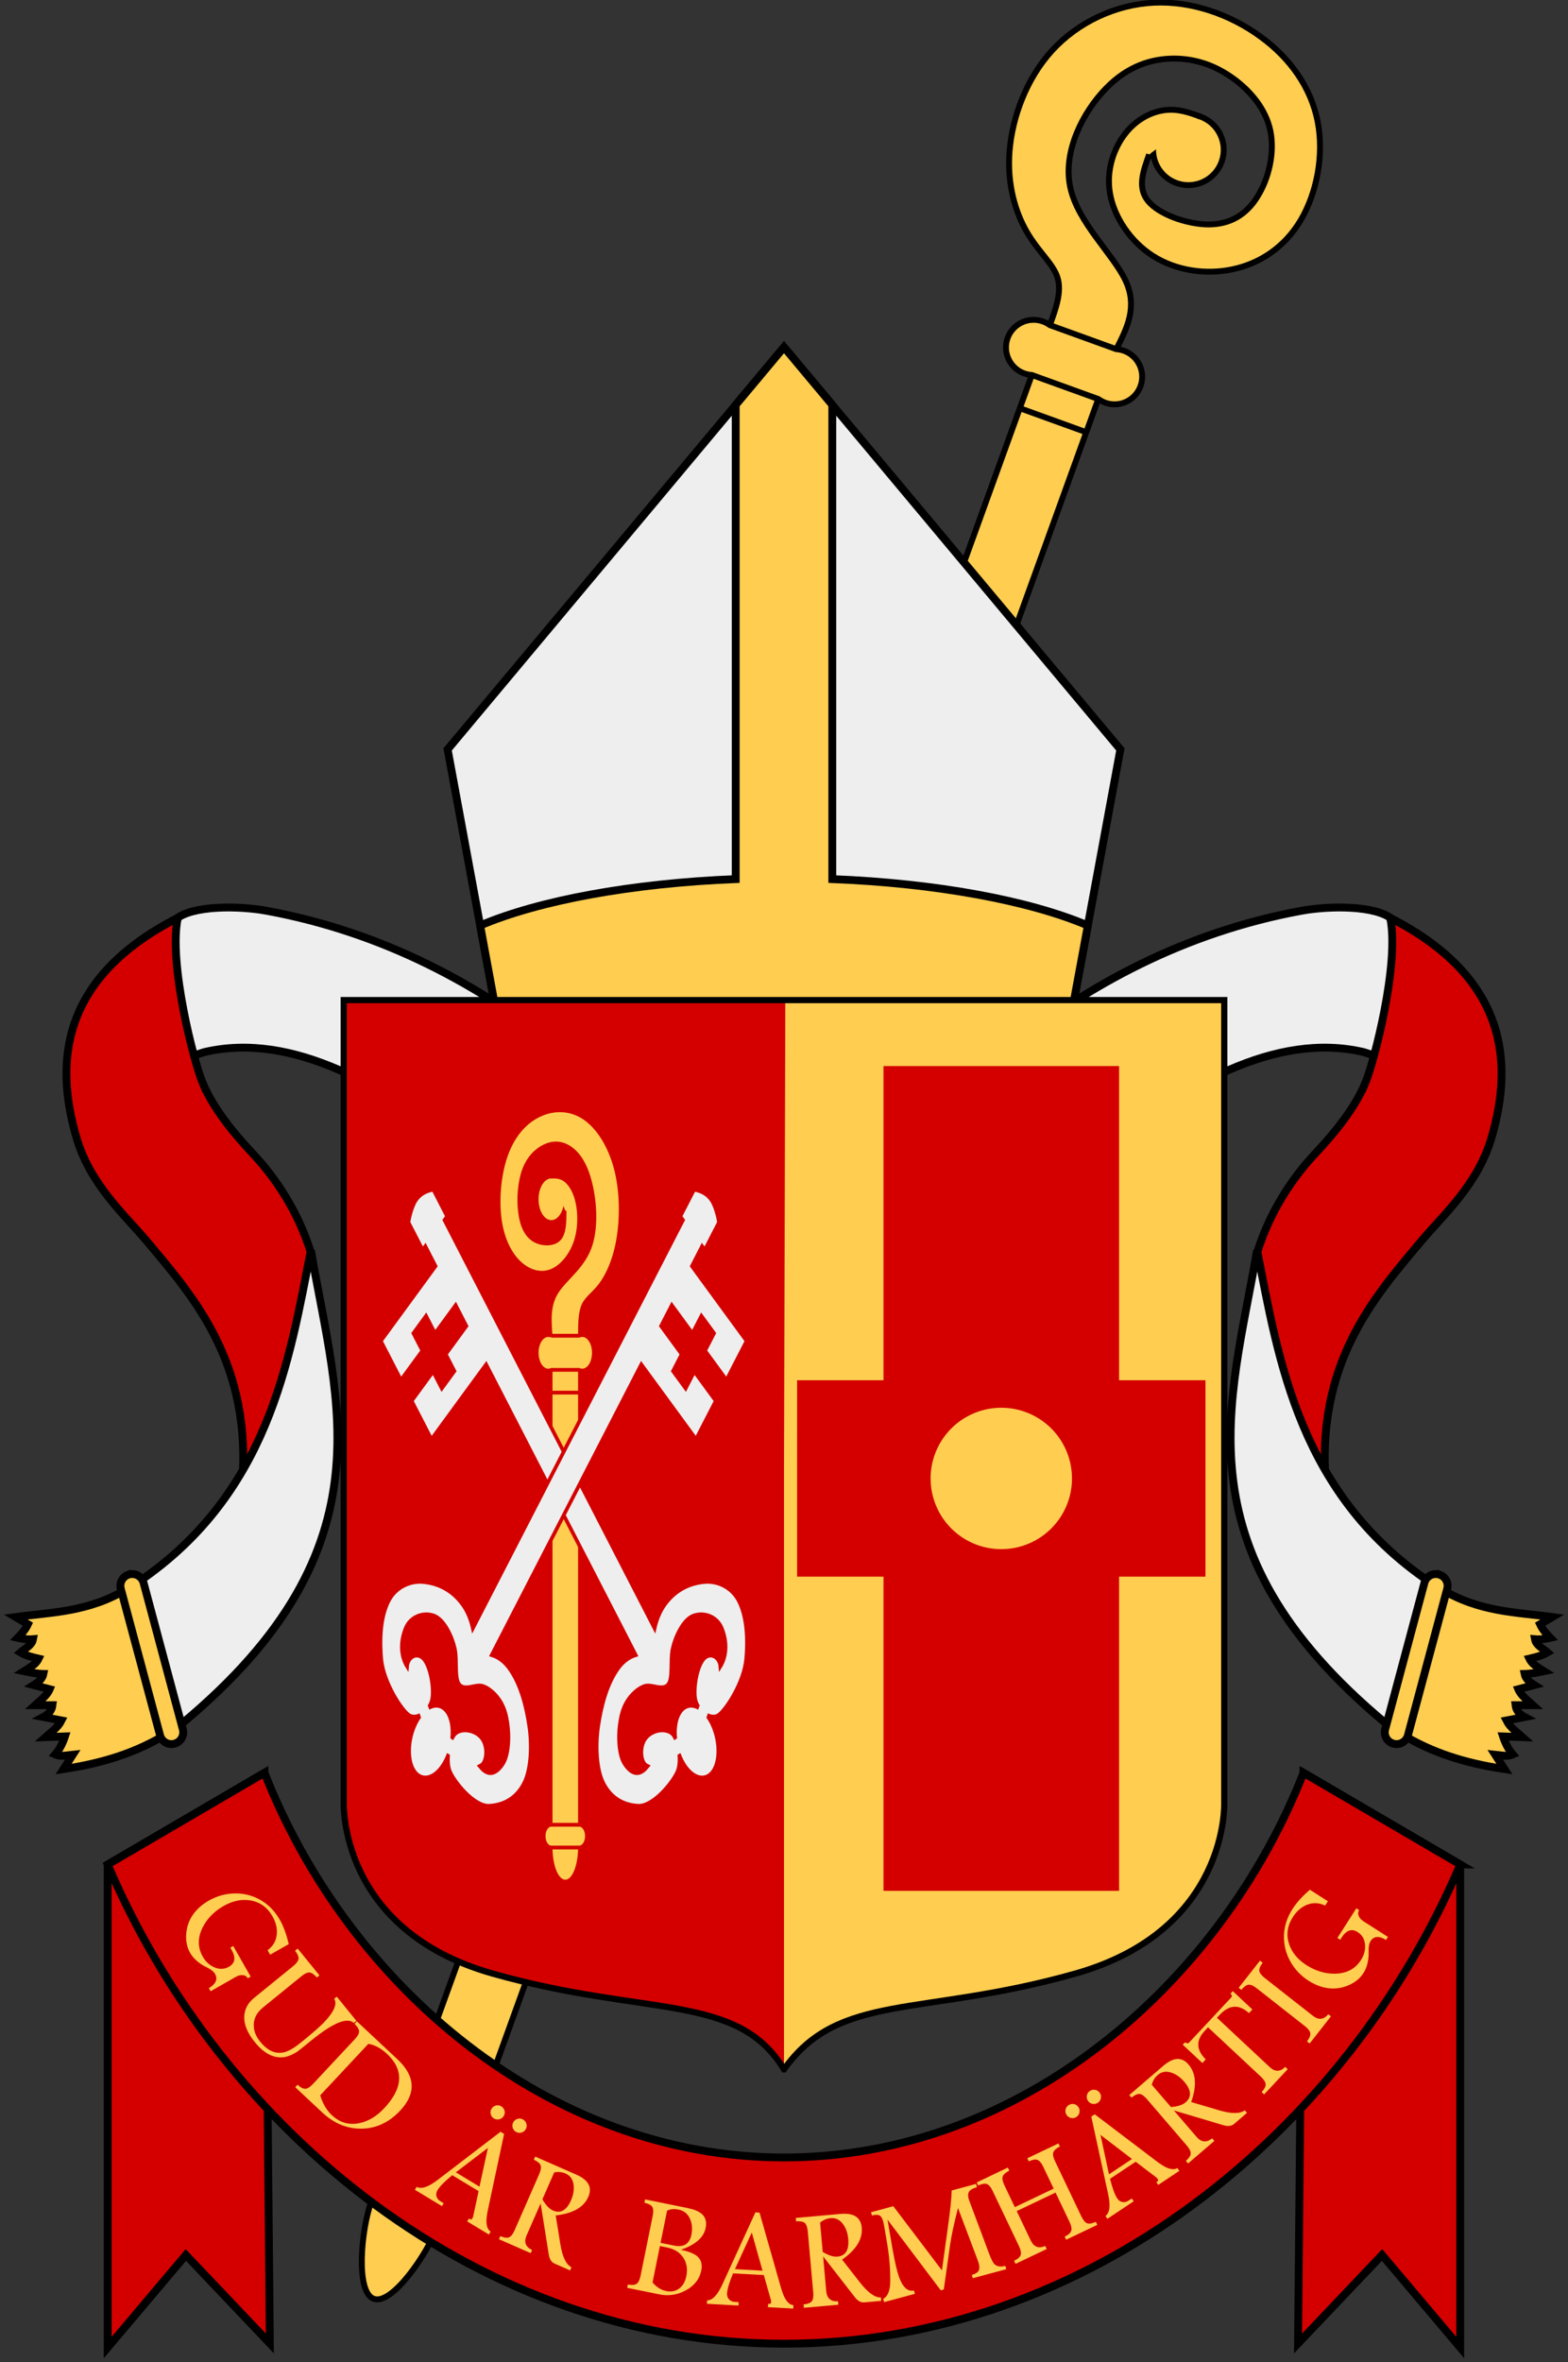
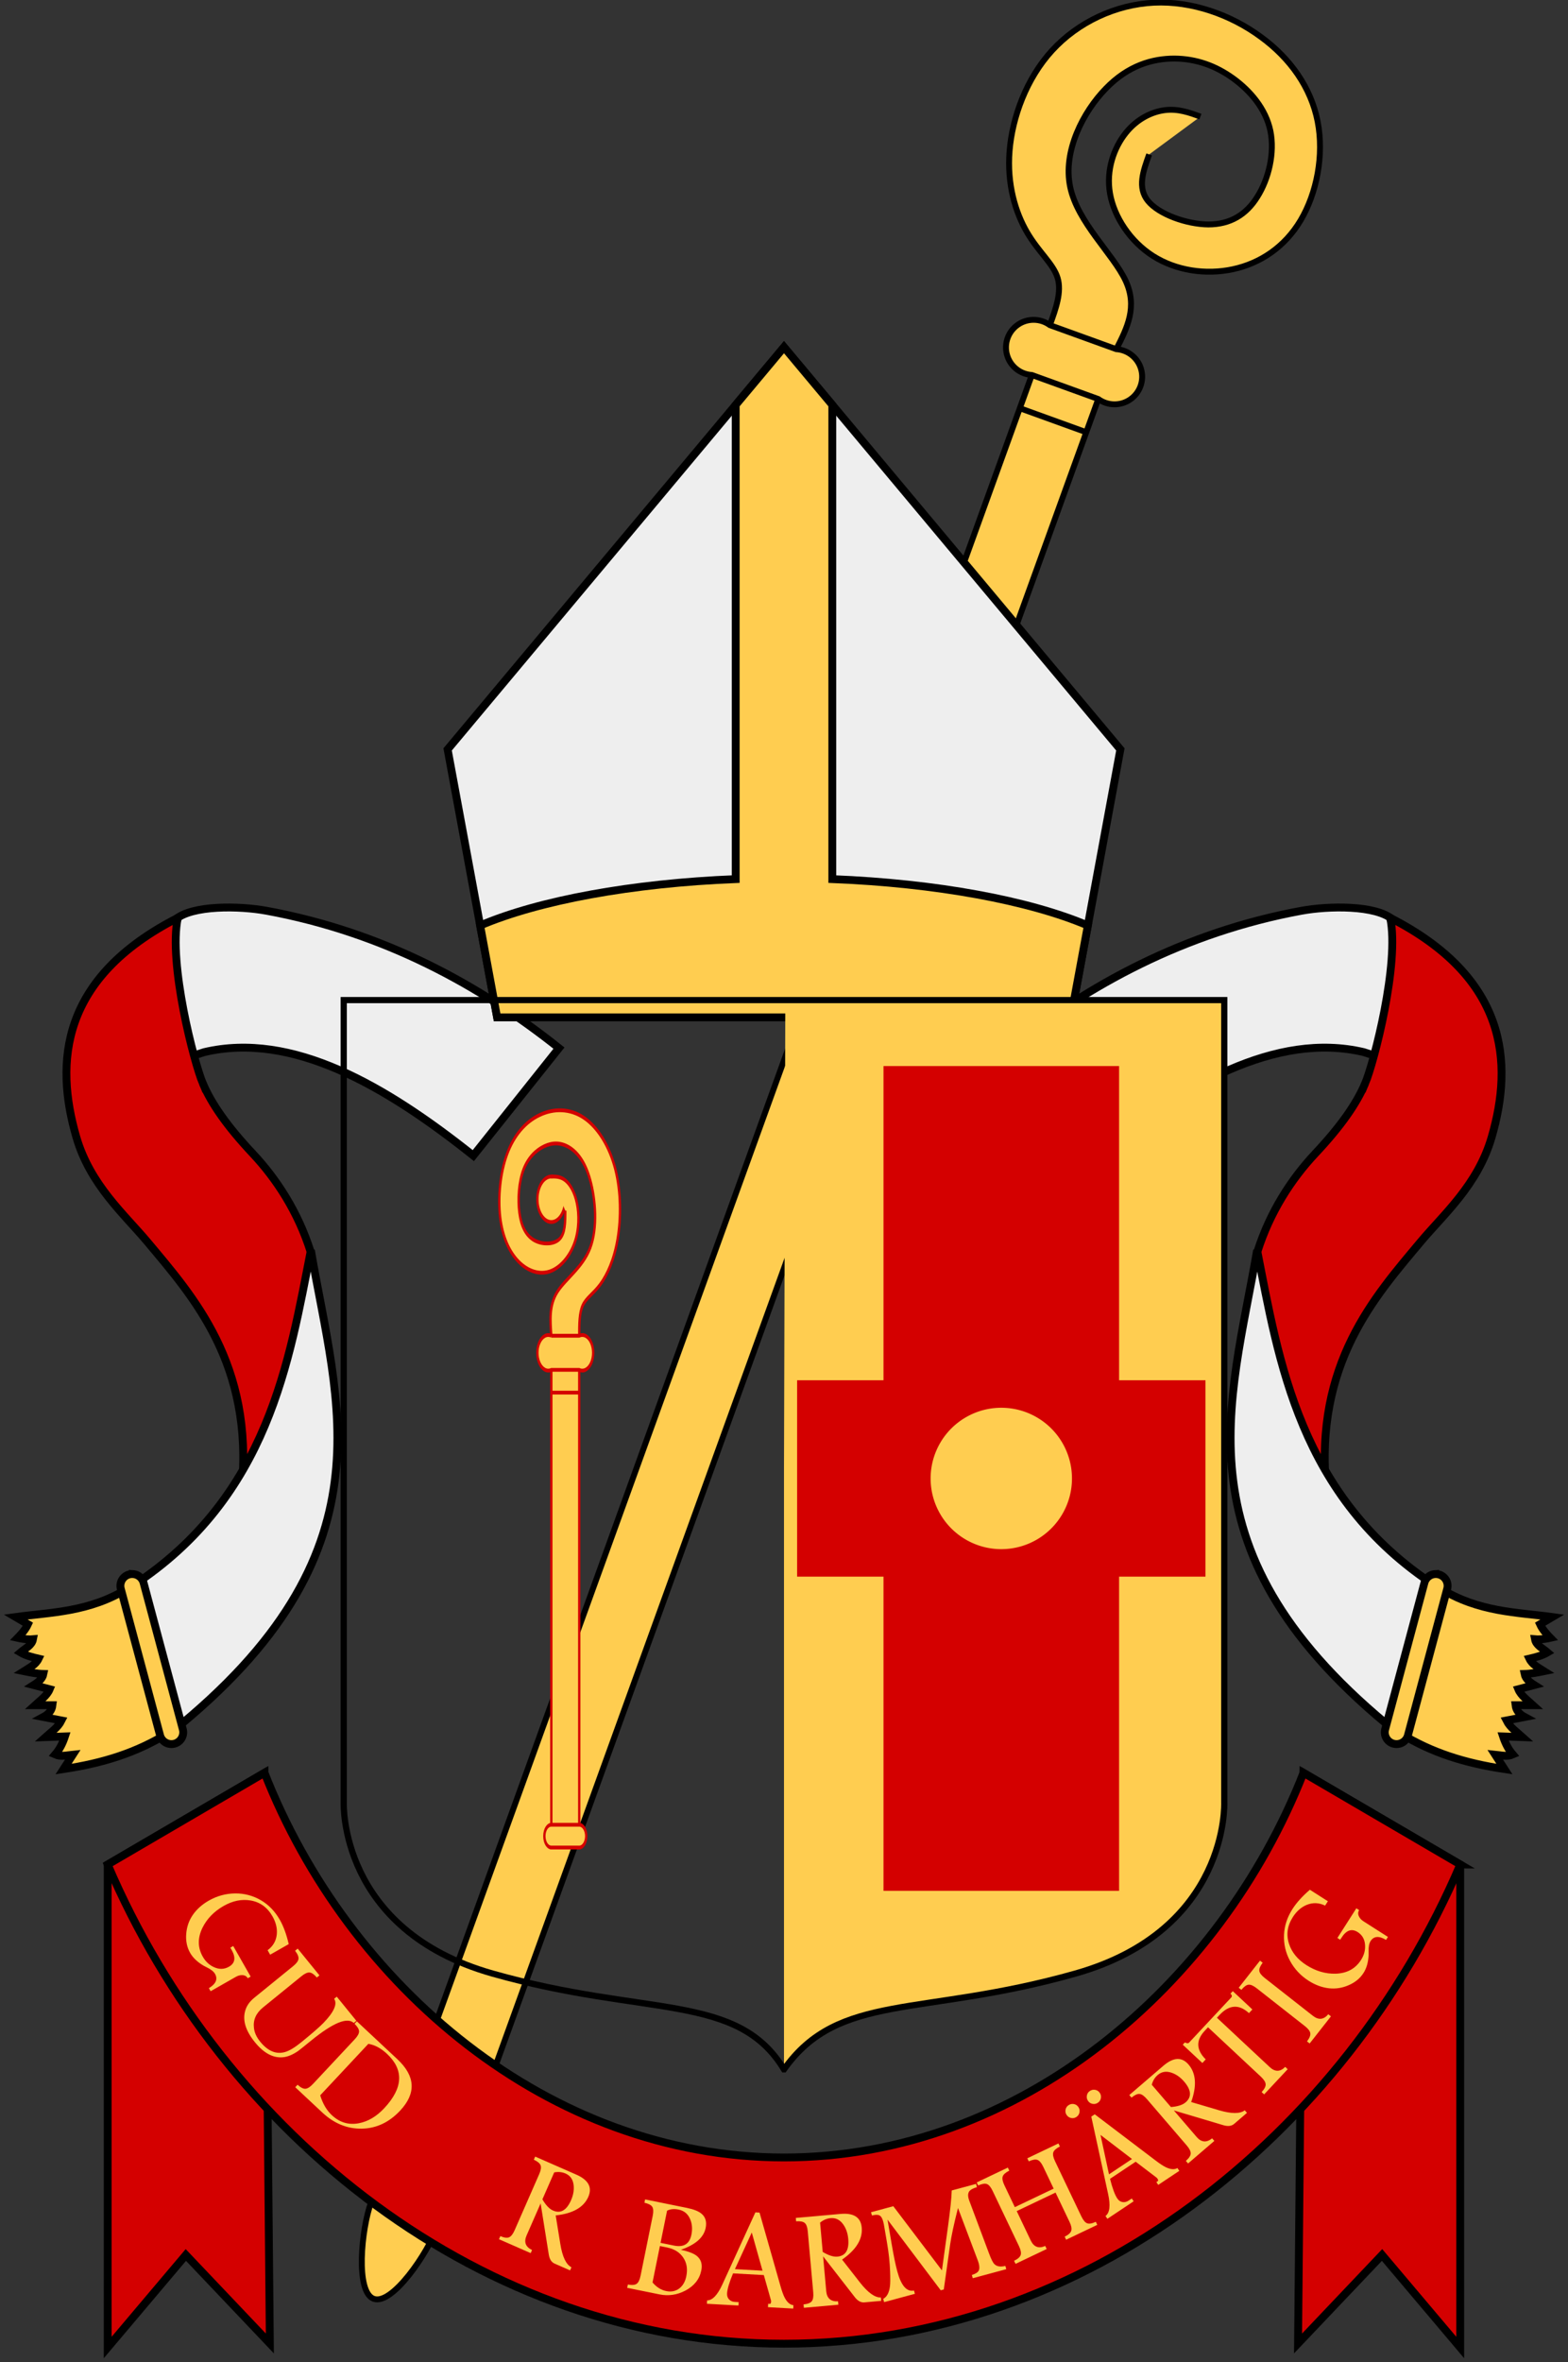
<svg xmlns="http://www.w3.org/2000/svg" xmlns:ns1="http://www.inkscape.org/namespaces/inkscape" xmlns:ns2="http://sodipodi.sourceforge.net/DTD/sodipodi-0.dtd" xmlns:xlink="http://www.w3.org/1999/xlink" height="601.424" width="399.322" version="1.1" viewBox="0 0 399.324 601.427" id="svg2" ns1:version="0.48.4 r9939" ns2:docname="Martin_Linds_biskopsvapen.svg">
  <rect x="0" y="0" width="399.324" height="601.427" fill="#333333" stroke="none" />
  <ns2:namedview pagecolor="#ffffff" bordercolor="#666666" borderopacity="1" objecttolerance="10" gridtolerance="10" guidetolerance="10" ns1:pageopacity="0" ns1:pageshadow="2" ns1:window-width="1440" ns1:window-height="837" id="namedview53" showgrid="true" ns1:snap-bbox="true" showguides="true" ns1:guide-bbox="true" ns1:bbox-nodes="false" ns1:snap-bbox-edge-midpoints="true" ns1:snap-bbox-midpoints="true" ns1:zoom="0.78480405" ns1:cx="517.20504" ns1:cy="148.5654" ns1:window-x="-8" ns1:window-y="-8" ns1:window-maximized="1" ns1:current-layer="svg2">
    <ns2:guide orientation="1,0" position="690,350" id="guide3075" />
    <ns1:grid type="xygrid" id="grid3163" empspacing="5" visible="true" enabled="true" snapvisiblegridlinesonly="true" />
    <ns2:guide orientation="0,1" position="185,125" id="guide3187" />
  </ns2:namedview>
  <defs id="defs81" />
  <g id="PastoralCrook" style="fill:#ffcd50;stroke:#000000;stroke-width:30" transform="matrix(0.047,0.017,-0.017,0.047,147.175,-87.452)">
-     <path ns1:connector-curvature="0" id="bischof2/kugel-1" d="m 3960,1305 c 0,-99.411 -80.589,-180 -180,-180 -99.411,0 -180,80.589 -180,180 0,99.411 80.589,180 180,180 99.411,0 180,-80.589 180,-180 z" />
    <path ns1:connector-curvature="0" id="bischof2/kugel-2" d="m 3780,12552.4 c 0,-149.117 -80.589,-270 -180,-270 -99.411,0 -180,120.883 -180,270 0,149.116 80.589,459.221 180,459.221 99.411,0 180,-310.105 180,-459.221 z" />
    <path ns1:connector-curvature="0" id="bischof2/stab-1" d="m 3780,1125 c -60,0 -120,0 -180,30 -60,30 -120,90 -150,180 -30,90 -30,210 30,315 60,105 180,195 315,225 135,30 285,0 405,-75 120,-75 210,-195 240,-352 30,-158 0,-353 -90,-503 -90,-150 -240,-255 -420,-307 -180,-53 -390,-53 -570,22 -180,75 -330,225 -405,405 -75,180 -75,390 -30,555 45,165 135,285 225,360 90,75 180,105 225,165 45,60 45,150 45,240 l 0,10167.401 360,0 L 3780,2385 c 15,-120 30,-240 -75,-345 -105,-105 -330,-195 -427,-352 -98,-158 -68,-383 0,-533 67,-150 172,-225 277,-263 105,-37 210,-37 315,-7 105,30 210,90 270,187 60,98 75,233 52,338 -22,105 -82,180 -187,218 -105,37 -255,37 -330,-8 -75,-45 -75,-135 -75,-225" />
    <path ns1:connector-curvature="0" id="bischof2/bund-1" d="m 3420,12552.4 360,0 c 49.706,0 90,-40.295 90,-90 0,-49.706 -40.294,-90 -90,-90 l -360,0 c -49.706,0 -90,40.294 -90,90 0,49.705 40.294,90 90,90 z" />
    <path ns1:connector-curvature="0" id="bischof2/bund-2" d="m 3780,2385 -360,0 c -57.484,-16.774 -119.285,4.694 -153.992,53.491 -34.707,48.797 -34.707,114.221 0,163.018 34.707,48.797 96.508,70.265 153.992,53.491 l 360,0 c 57.484,16.774 119.285,-4.694 153.992,-53.491 34.707,-48.797 34.707,-114.221 0,-163.018 C 3899.285,2389.693 3837.484,2368.226 3780,2385 z" />
    <path ns1:connector-curvature="0" id="bischof2/linie-1" d="m 3420,2835 360,0" />
  </g>
  <g style="fill:#e3e4e5;stroke:#000000;stroke-width:2" id="NeckBandD" transform="translate(0.007,75.704)">
    <path d="m 67.83,156.173 c 29.946,5.508 54.476,19.009 74.517,34.979 l -21.812,27.373 c -22.44,-17.876 -46.13,-31.629 -68.53,-26.351 l -12.09,3.934 4.682,-37.647 c 4.27,-3.788 16.467,-3.531 23.223,-2.288 z" id="path9" style="fill:#eeeeee;fill-opacity:1" ns1:connector-curvature="0" />
    <path d="m 51.65,200.138 c 2.215,5.213 6.169,10.893 12.717,17.871 6.067,6.465 11.513,14.837 14.715,24.932 0.995,21.081 3.168,46.78 -6.876,53.335 l -10.668,7.182 c 3.097,-31.875 -12.364,-49.062 -24.016,-62.988 -5.826,-6.963 -14.544,-14.464 -18.086,-26.645 -5.556,-19.107 -3.968,-40.609 25.834,-55.838 -2.428,11.603 4.165,36.94 6.38,42.152 z" id="path23" ns1:connector-curvature="0" style="fill:#d40000;fill-opacity:1" />
    <path d="m 32.62,328.666 c -9.885,6.162 -19.775,6.111 -28.638,7.336 l 3.13,1.839 c -0.646,1.423 -1.925,2.774 -2.6,3.464 0.574,0.13 2.295,0.496 3.889,0.354 -0.289,1.573 -1.982,2.321 -3.182,3.359 1.419,0.831 3.004,1.222 4.596,1.591 -0.74,1.538 -2.282,2.274 -3.712,3.182 1.63,0.335 3.262,0.661 4.95,0.707 -0.234,1.186 -1.246,2.052 -2.475,2.828 l 4.066,1.061 c -0.643,1.568 -2.293,2.776 -3.712,4.066 l 4.419,0 c -0.143,1.269 -0.918,2.267 -2.298,3.005 l 4.596,0.884 c -0.874,1.764 -2.59,2.916 -4.066,4.243 l 4.95,-0.177 c -0.579,1.751 -1.366,3.316 -2.475,4.596 1.407,0.62 2.963,0.202 4.48,0.05 l -2.359,3.662 c 10.158,-1.532 18.56,-4.173 26.597,-9.132 z" id="path13" style="fill:#ffcd50;fill-opacity:1" ns1:connector-curvature="0" />
    <path id="path27" d="m 33.67,328.108 9.971,37.213 c 56.76,-45.53 42.25,-83.46 35.529,-122.712 -5.495,27.887 -10.667,62.825 -45.501,85.499 z" style="fill:#eeeeee;fill-opacity:1" ns1:connector-curvature="0" />
    <path id="path31" d="m 33.82,325.066 a 3,3 0 0 1 2.75,2.262 l 9.971,37.213 a 3,3 0 1 1 -5.795,1.553 l -9.973,-37.213 a 3,3 0 0 1 3.047,-3.814 z" ns1:connector-curvature="0" style="fill:#ffcd50;fill-opacity:1" />
  </g>
  <use style="fill:#eeeeee;stroke:#000000;stroke-width:2;fill-opacity:1" height="601.427" width="399.324" transform="matrix(-1,0,0,1,399.324,-2.3538306e-8)" id="NeckBandS" xlink:href="#NeckBandD" y="0" x="0" />
  <g style="stroke:#000000;stroke-width:2" transform="translate(-153.003,354.554)" id="Mitra">
    <path ns1:connector-curvature="0" d="m 425.723,-95.518 12.607,-68.232 -85.665,-102.42 -85.665,102.42 12.607,68.232 z" style="fill:#eeeeee" id="use4233" />
    <path ns1:connector-curvature="0" style="fill:#ffcd50" d="m 352.664,-266.17 -12.299,14.705 0,120.737 c -26.473,1.05 -50.109,5.44 -65.082,11.813 l 4.324,23.399 146.116,0 4.324,-23.399 c -14.974,-6.372 -38.61,-10.762 -65.082,-11.813 l 0,-120.735 -12.301,-14.707 z" id="path4242" />
  </g>
  <use style="fill:#e3e4e5;stroke:#000000;stroke-width:2" height="601.427" width="399.324" transform="matrix(-1,0,0,1,399.297,0)" id="MottoBandS" xlink:href="#MottoBandD" y="0" x="0" />
  <path style="fill:#d40000;fill-opacity:1;stroke:#000000;stroke-width:2" ns1:connector-curvature="0" id="MottoBandD" d="M 27.426,474.72 67.361,451.371 68.724,596.663 47.329,574.131 27.426,597.693 z" />
  <path style="fill:#d40000;fill-opacity:1;stroke:#000000;stroke-width:2" ns1:connector-curvature="0" id="MottoBandC" d="m 371.898,474.72 -39.935,-23.349 c -21.297,54.293 -72.515,97.934 -132.301,97.934 -59.786,0 -111.004,-43.641 -132.301,-97.934 l -39.935,23.349 c 29.309,68.706 95.411,122.004 172.235,122.004 76.824,0 142.927,-53.298 172.236,-122.004 z" />
-   <path ns1:connector-curvature="0" d="m 273.856,502.49 c 39.254,-11.102 37.917,-43.572 37.917,-43.572 l 0.005,-70.462 0.005,-133.826 -112.122,-1.8e-4 -112.111,-2e-4 -0.006,133.827 -0.006,70.381 c 0,7e-5 -1.321,32.468 37.933,43.571 39.254,11.102 62.307,4.802 74.19,24.417 13.963,-19.668 34.94,-13.232 74.194,-24.335 z" style="fill:#d40000" id="Field-1-4" />
  <path ns1:connector-curvature="0" id="Field-2" style="fill:#ffcd50;fill-opacity:1" d="m 273.856,502.49 c 39.254,-11.102 37.917,-43.572 37.917,-43.572 l 0.005,-70.462 0.005,-133.826 -111.783,-0.205 -0.34,119.706 -5e-5,152.694 c 13.963,-19.668 34.94,-13.232 74.194,-24.335 z" ns2:nodetypes="ccccccccc" />
  <g transform="matrix(0.47,0,0,0.766,84.578,269.13)" id="g3878">
    <g id="PastoralCrook-2" style="fill:#ffcd50;fill-opacity:1;fill-rule:evenodd;stroke:#d40000;stroke-width:10;stroke-linecap:butt;stroke-linejoin:miter;stroke-miterlimit:10;stroke-opacity:1" transform="matrix(-0.042,-1.221123e-8,-1.221123e-8,0.042,277.548,-7.534)">
      <path ns1:connector-curvature="0" id="bischof2/kugel-1-6" style="fill:#ffcd50;fill-opacity:1;stroke:#d40000;stroke-width:30;stroke-opacity:1" d="m 3960,1305 c 0,-99.411 -80.589,-180 -180,-180 -99.411,0 -180,80.589 -180,180 0,99.411 80.589,180 180,180 99.411,0 180,-80.589 180,-180 z" />
-       <path ns1:connector-curvature="0" id="bischof2/kugel-2-7" style="fill:#ffcd50;fill-opacity:1;stroke:#d40000;stroke-width:30;stroke-opacity:1" d="m 3780,6435 c 0,-149.117 -80.589,-270 -180,-270 -99.411,0 -180,120.883 -180,270 0,149.117 80.589,270 180,270 99.411,0 180,-120.883 180,-270 z" />
      <path ns1:connector-curvature="0" id="bischof2/stab-1-5" style="fill:#ffcd50;fill-opacity:1;stroke:#d40000;stroke-width:30;stroke-opacity:1" d="m 3780,1125 c -60,0 -120,0 -180,30 -60,30 -120,90 -150,180 -30,90 -30,210 30,315 60,105 180,195 315,225 135,30 285,0 405,-75 120,-75 210,-195 240,-352 30,-158 0,-353 -90,-503 -90,-150 -240,-255 -420,-307 -180,-53 -390,-53 -570,22 -180,75 -330,225 -405,405 -75,180 -75,390 -30,555 45,165 135,285 225,360 90,75 180,105 225,165 45,60 45,150 45,240 l 0,4050 360,0 0,-4050 c 15,-120 30,-240 -75,-345 -105,-105 -330,-195 -427,-352 -98,-158 -68,-383 0,-533 67,-150 172,-225 277,-263 105,-37 210,-37 315,-7 105,30 210,90 270,187 60,98 75,233 52,338 -22,105 -82,180 -187,218 -105,37 -255,37 -330,-8 -75,-45 -75,-135 -75,-225" />
      <path ns1:connector-curvature="0" id="bischof2/bund-1-6" style="fill:#ffcd50;fill-opacity:1;stroke:#d40000;stroke-width:30;stroke-opacity:1" d="m 3420,6435 360,0 c 49.706,0 90,-40.294 90,-90 0,-49.706 -40.294,-90 -90,-90 l -360,0 c -49.706,0 -90,40.294 -90,90 0,49.706 40.294,90 90,90 z" />
      <path ns1:connector-curvature="0" id="bischof2/bund-2-9" style="fill:#ffcd50;fill-opacity:1;stroke:#d40000;stroke-width:30;stroke-opacity:1" d="m 3780,2385 -360,0 c -57.484,-16.774 -119.285,4.694 -153.992,53.491 -34.707,48.797 -34.707,114.221 0,163.018 34.707,48.797 96.508,70.265 153.992,53.491 l 360,0 c 57.484,16.774 119.285,-4.694 153.992,-53.491 34.707,-48.797 34.707,-114.221 0,-163.018 C 3899.285,2389.693 3837.484,2368.226 3780,2385 z" />
      <path ns1:connector-curvature="0" id="bischof2/linie-1-8" style="fill:#ffcd50;fill-opacity:1;stroke:#d40000;stroke-width:30;stroke-opacity:1" d="m 3420,2835 360,0" />
    </g>
-     <path ns1:connector-curvature="0" id="Key" style="fill:#eeeeee;fill-opacity:1;fill-rule:evenodd;stroke:#d40000;stroke-width:1.71;stroke-linecap:butt;stroke-linejoin:miter;stroke-miterlimit:4;stroke-opacity:1;stroke-dasharray:none" d="m 55.804,91.903 -4.869,-5.803 -6.85,5.748 4.869,5.803 -11.628,9.757 -10.971,-13.074 29.652,-24.881 -5.462,-6.51 -1.454,1.22 -7.653,-9.121 c 3e-6,0 1.109,-4.805 4.093,-7.668 0.023,-0.023 0.049,-0.039 0.073,-0.061 0.123,-0.116 0.252,-0.211 0.382,-0.32 3.322,-2.788 8.735,-3.096 8.735,-3.096 L 62.373,53.018 60.92,54.238 174.806,189.962 c 1.054,-2.977 2.925,-5.946 5.712,-8.285 6.305,-5.29 14.283,-7.009 21.077,-7.427 7.013,-0.431 14.726,1.683 18.54,6.228 3.988,4.752 5.231,11.522 4.125,19.529 -1.13,8.185 -11.476,17.648 -15.277,19.061 -1.65,0.613 -3.692,0.485 -5.623,-0.133 0.703,0.602 1.383,1.279 2.008,2.024 4.739,5.648 5.065,13.178 0.732,16.813 -4.333,3.635 -11.692,2.007 -16.431,-3.641 -0.629,-0.75 -1.186,-1.544 -1.659,-2.347 0.281,2.02 0.065,4.052 -0.83,5.579 -2.052,3.499 -13.186,12.059 -21.443,11.751 -8.077,-0.302 -14.528,-2.701 -18.516,-7.454 -3.814,-4.545 -4.557,-12.508 -2.914,-19.34 1.579,-6.566 4.623,-14.061 10.828,-19.345 0.049,-0.042 0.096,-0.081 0.145,-0.122 2.731,-2.292 5.964,-3.659 9.09,-4.259 L 83.502,102.22 53.85,127.101 43.062,114.245 l 11.628,-9.757 4.702,5.603 6.85,-5.748 -4.702,-5.603 11.174,-9.376 -5.736,-6.836 -11.174,9.376 z M 160.08,213.998 c 0.046,-0.043 0.099,-0.08 0.145,-0.122 2.949,-2.659 6.808,-4.225 9.392,-4.637 3.892,-0.62 9.653,1.757 12.358,-0.512 2.704,-2.269 1.074,-8.112 2.359,-11.837 1.286,-3.725 5.621,-9.805 11.589,-11.022 6.203,-1.265 12.909,0.541 15.33,4.101 2.422,3.56 3.452,8.415 -0.968,12.647 -0.451,-3.689 -5.951,-5.425 -9.439,-2.246 -3.488,3.179 -5.161,10.323 -3.748,13.651 0.315,0.741 0.828,1.458 1.495,2.114 -3.504,-1.264 -7.103,-0.962 -9.659,1.183 -2.549,2.139 -3.484,5.628 -2.857,9.288 -0.527,-0.763 -1.137,-1.386 -1.807,-1.821 -3.032,-1.97 -10.377,-1.547 -14.113,1.336 -3.736,2.883 -2.982,8.601 0.573,9.686 -4.935,3.618 -9.52,1.744 -12.605,-1.258 -3.085,-3.003 -3.717,-9.906 -1.395,-15.794 0.727,-1.844 1.917,-3.435 3.348,-4.756 z" />
    <use xlink:href="#Key" height="304.05" width="251" y="0" x="0" id="Key2" transform="matrix(-1,0,0,1,251,5.767459e-6)" />
  </g>
  <path ns1:connector-curvature="0" d="m 199.662,526.872 c 13.963,-19.707 34.935,-13.276 74.189,-24.378 39.254,-11.102 37.933,-43.571 37.933,-43.571 l 0,-204.292 -224.245,0 0,204.292 c 0,5e-5 -1.321,32.468 37.933,43.571 39.254,11.102 62.307,4.802 74.189,24.378 z" id="ShieldFrame" style="fill:none;stroke:#000000;stroke-width:1.585" />
  <rect style="fill:#d40000;fill-opacity:1" id="rect3054" width="60" height="210.001" x="225.001" y="271.425" />
  <rect style="fill:#d40000;fill-opacity:1" id="rect3056" width="104" height="50" x="203.001" y="351.426" />
  <path ns2:type="arc" style="fill:#ffcd50;fill-opacity:1" id="path3077" ns2:cx="690" ns2:cy="261.42401" ns2:rx="5" ns2:ry="5" d="m 695,261.424 a 5,5 0 1 1 -10,0 5,5 0 1 1 10,0 z" transform="matrix(3.6,0,0,3.6,-2228.999,-564.701)" />
  <g style="font-size:36.78px;font-style:normal;font-variant:normal;font-weight:normal;font-stretch:normal;line-height:125%;letter-spacing:3px;word-spacing:2px;fill:#ffcd50;fill-opacity:1;stroke:none;font-family:Andalus;-inkscape-font-specification:Andalus" id="text3169">
    <path d="m 63.101,503.676 c -0.307,-0.514 -0.774,-0.778 -1.402,-0.792 -0.538,-0.024 -1.082,0.121 -1.633,0.435 l -6.428,3.664 -0.445,-0.78 c 1.801,-1.095 2.322,-2.309 1.563,-3.64 -0.338,-0.593 -1.041,-1.15 -2.11,-1.671 -0.358,-0.168 -0.611,-0.299 -0.761,-0.393 -1.589,-0.927 -2.743,-2.02 -3.46,-3.279 -0.818,-1.435 -1.15,-3.058 -0.997,-4.868 0.136,-1.745 0.677,-3.321 1.625,-4.729 1.003,-1.481 2.378,-2.719 4.125,-3.715 2.091,-1.192 4.321,-1.801 6.689,-1.828 2.369,-0.027 4.578,0.561 6.627,1.763 1.95,1.149 3.536,2.794 4.757,4.937 0.948,1.664 1.707,3.733 2.276,6.206 l -4.728,2.694 -0.649,-1.139 c 1.387,-1.025 2.166,-2.365 2.339,-4.02 0.153,-1.52 -0.212,-3.056 -1.095,-4.606 -1.298,-2.278 -3.154,-3.625 -5.569,-4.041 -2.263,-0.392 -4.554,0.073 -6.874,1.395 -2.434,1.387 -4.224,3.227 -5.37,5.52 -1.285,2.606 -1.263,5.074 0.065,7.404 0.705,1.238 1.66,2.127 2.864,2.667 1.336,0.603 2.602,0.564 3.798,-0.118 1.571,-0.895 1.796,-2.326 0.675,-4.292 l -0.32,-0.562 0.733,-0.418 4.437,7.786 z" style="font-size:36.78px;letter-spacing:3px;word-spacing:2px" id="path3190" />
    <path d="m 90.09,515.054 c -1.673,-1.526 -5.282,-0.034 -10.828,4.475 -2.007,1.631 -3.12,2.521 -3.339,2.669 -1.384,0.955 -2.672,1.486 -3.866,1.593 -2.493,0.237 -4.872,-1.038 -7.138,-3.825 -2.387,-2.936 -3.202,-5.637 -2.445,-8.103 0.353,-1.198 1.115,-2.272 2.286,-3.224 l 9.893,-8.044 c 0.836,-0.68 1.291,-1.292 1.364,-1.838 0.073,-0.546 -0.217,-1.239 -0.871,-2.081 l 0.669,-0.544 5.54,6.814 -0.669,0.544 c -0.691,-0.812 -1.311,-1.237 -1.86,-1.277 -0.549,-0.04 -1.242,0.281 -2.078,0.96 l -9.782,7.953 c -1.784,1.45 -2.547,3.197 -2.289,5.241 0.135,1.171 0.67,2.333 1.607,3.485 1.934,2.378 4.031,3.25 6.292,2.615 1.114,-0.319 2.507,-1.159 4.179,-2.518 2.731,-2.221 4.601,-3.849 5.61,-4.886 2.697,-2.794 3.606,-4.845 2.728,-6.153 l 0.669,-0.544 4.996,6.145 z" style="font-size:36.78px;letter-spacing:3px;word-spacing:2px" id="path3192" />
    <path d="m 101.91,537.373 c -2.805,3 -6.061,4.532 -9.769,4.598 -3.708,0.065 -7.066,-1.308 -10.075,-4.121 l -6.874,-6.427 0.589,-0.63 c 0.787,0.719 1.457,1.059 2.01,1.019 0.553,-0.04 1.198,-0.453 1.934,-1.24 l 10.622,-11.361 c 0.736,-0.787 1.101,-1.454 1.095,-2 -0.006,-0.546 -0.39,-1.192 -1.151,-1.937 l 0.589,-0.63 10.311,9.64 c 4.609,4.309 4.849,8.672 0.72,13.089 z m -4.061,-0.6 c 4.824,-5.16 5.059,-9.776 0.703,-13.848 -1.531,-1.431 -3.113,-2.28 -4.749,-2.547 l -12.253,13.105 c 0.639,2.122 1.623,3.804 2.952,5.047 2.011,1.881 4.322,2.565 6.93,2.054 2.323,-0.451 4.461,-1.721 6.416,-3.812 z" style="font-size:36.78px;letter-spacing:3px;word-spacing:2px" id="path3194" />
-     <path d="m 124.505,568.923 -5.518,-3.335 0.446,-0.738 0.354,0.214 c 0.174,0.105 0.363,-0.011 0.568,-0.349 0.062,-0.102 0.11,-0.228 0.143,-0.375 l 1.388,-6.463 -6.717,-4.059 c -1.908,1.561 -3.157,2.828 -3.745,3.801 -0.322,0.533 -0.41,1.06 -0.264,1.582 0.146,0.522 0.486,0.944 1.018,1.266 l 0.815,0.492 -0.446,0.738 -6.886,-4.162 0.446,-0.738 c 1.195,0.638 2.98,0.045 5.356,-1.778 l 16.009,-12.253 0.907,0.548 -4.053,18.997 c -0.29,1.336 -0.438,2.379 -0.444,3.131 -0.006,1.353 0.35,2.268 1.069,2.745 z m -2.391,-12.189 2.144,-9.868 -8.17,6.226 z m 11.748,-14.577 c -0.26,0.43 -0.633,0.705 -1.118,0.825 -0.485,0.12 -0.943,0.049 -1.373,-0.211 -0.43,-0.26 -0.705,-0.633 -0.825,-1.118 -0.12,-0.485 -0.049,-0.943 0.211,-1.373 0.254,-0.42 0.622,-0.694 1.105,-0.822 0.483,-0.128 0.934,-0.065 1.355,0.189 0.441,0.266 0.725,0.641 0.853,1.124 0.128,0.483 0.059,0.945 -0.208,1.385 z m -5.585,-3.397 c -0.26,0.43 -0.633,0.705 -1.118,0.825 -0.485,0.12 -0.943,0.049 -1.373,-0.211 -0.43,-0.26 -0.703,-0.631 -0.817,-1.113 -0.114,-0.482 -0.042,-0.938 0.218,-1.368 0.254,-0.42 0.621,-0.691 1.101,-0.814 0.48,-0.123 0.93,-0.057 1.35,0.197 0.441,0.266 0.724,0.637 0.85,1.112 0.126,0.475 0.056,0.932 -0.211,1.373 z" style="font-size:36.78px;letter-spacing:3px;word-spacing:2px" id="path3196" />
    <path d="m 145.186,578.059 -3.948,-1.73 c -0.801,-0.351 -1.296,-1.13 -1.485,-2.337 l -2.073,-12.987 -3.569,8.142 c -0.74,1.689 -0.278,2.931 1.387,3.726 l -0.346,0.79 -8.076,-3.54 0.346,-0.79 c 0.981,0.417 1.726,0.514 2.234,0.293 0.509,-0.221 0.98,-0.826 1.412,-1.813 l 6.243,-14.244 c 0.433,-0.987 0.555,-1.737 0.369,-2.25 -0.187,-0.513 -0.763,-0.995 -1.73,-1.444 l 0.346,-0.79 10.461,4.585 c 3.103,1.36 4.126,3.246 3.069,5.659 -1.178,2.687 -3.947,4.264 -8.309,4.731 l 1.181,7.282 c 0.53,3.265 1.474,5.241 2.833,5.928 z m 0.245,-17.873 c 0.572,-1.305 0.792,-2.568 0.661,-3.789 -0.155,-1.466 -0.841,-2.466 -2.058,-3 -0.899,-0.394 -1.864,-0.49 -2.894,-0.288 l -3.006,6.859 c 0.874,1.494 1.772,2.443 2.693,2.847 1.93,0.846 3.464,-0.031 4.604,-2.629 z" style="font-size:36.78px;letter-spacing:3px;word-spacing:2px" id="path3198" />
    <path d="m 178.598,578.078 c -0.45,2.218 -1.797,3.924 -4.043,5.118 -2.119,1.11 -4.31,1.435 -6.575,0.976 l -8.255,-1.674 0.171,-0.845 c 1.047,0.2 1.795,0.138 2.246,-0.186 0.451,-0.324 0.783,-1.014 0.997,-2.07 l 3.09,-15.242 c 0.214,-1.056 0.176,-1.815 -0.116,-2.277 -0.291,-0.462 -0.956,-0.811 -1.996,-1.046 l 0.171,-0.845 10.649,2.159 c 1.725,0.35 2.968,0.846 3.729,1.489 1.012,0.853 1.36,2.059 1.044,3.62 -0.49,2.417 -2.594,4.269 -6.312,5.555 1.861,0.402 3.189,0.903 3.983,1.504 1.141,0.879 1.546,2.134 1.216,3.765 z m -2.516,-9.104 c 0.293,-1.443 0.187,-2.76 -0.317,-3.949 -0.569,-1.349 -1.546,-2.164 -2.931,-2.445 -1.162,-0.235 -2.146,-0.142 -2.952,0.281 l -1.659,8.184 3.432,0.696 c 2.476,0.502 3.952,-0.42 4.427,-2.767 z m -1.299,10.566 c 0.373,-1.842 0.109,-3.429 -0.794,-4.76 -0.903,-1.331 -2.281,-2.185 -4.135,-2.561 l -1.795,-0.364 -1.88,9.276 c 1.016,1.195 2.181,1.926 3.495,2.193 1.314,0.266 2.444,0.025 3.39,-0.724 0.873,-0.69 1.446,-1.71 1.72,-3.06 z" style="font-size:36.78px;letter-spacing:3px;word-spacing:2px" id="path3200" />
    <path d="m 202.017,587.782 -6.437,-0.359 0.048,-0.861 0.412,0.023 c 0.203,0.011 0.316,-0.18 0.338,-0.575 0.007,-0.12 -0.01,-0.252 -0.05,-0.398 l -1.804,-6.36 -7.836,-0.437 c -0.954,2.273 -1.463,3.978 -1.526,5.113 -0.035,0.622 0.135,1.129 0.509,1.521 0.374,0.393 0.872,0.606 1.493,0.641 l 0.95,0.053 -0.048,0.861 -8.033,-0.448 0.048,-0.861 c 1.355,0.004 2.654,-1.357 3.897,-4.082 l 8.396,-18.328 1.058,0.059 5.326,18.679 c 0.37,1.316 0.729,2.307 1.075,2.974 0.629,1.198 1.372,1.839 2.231,1.923 z m -7.826,-9.645 -2.732,-9.721 -4.297,9.33 z" style="font-size:36.78px;letter-spacing:3px;word-spacing:2px" id="path3202" />
    <path d="m 224.414,585.817 -4.293,0.385 c -0.871,0.078 -1.68,-0.366 -2.427,-1.333 l -8.071,-10.384 0.793,8.854 c 0.165,1.836 1.168,2.702 3.009,2.597 l 0.077,0.859 -8.783,0.787 -0.077,-0.859 c 1.06,-0.107 1.76,-0.38 2.099,-0.819 0.339,-0.439 0.461,-1.195 0.365,-2.269 l -1.388,-15.491 c -0.096,-1.073 -0.35,-1.79 -0.761,-2.15 -0.411,-0.36 -1.148,-0.504 -2.212,-0.433 l -0.077,-0.859 11.376,-1.019 c 3.375,-0.302 5.18,0.858 5.415,3.482 0.262,2.922 -1.406,5.637 -5.004,8.148 l 4.542,5.814 c 2.037,2.606 3.816,3.883 5.338,3.831 z m -8.392,-15.783 c -0.127,-1.419 -0.542,-2.632 -1.246,-3.639 -0.842,-1.211 -1.924,-1.757 -3.248,-1.638 -0.978,0.088 -1.869,0.468 -2.675,1.141 l 0.668,7.459 c 1.486,0.889 2.73,1.288 3.732,1.198 2.099,-0.188 3.022,-1.695 2.768,-4.521 z" style="font-size:36.78px;letter-spacing:3px;word-spacing:2px" id="path3204" />
    <path d="m 256.264,577.751 -8.531,2.3 -0.224,-0.832 c 0.895,-0.266 1.467,-0.619 1.714,-1.057 0.248,-0.439 0.251,-1.103 0.011,-1.993 -0.044,-0.162 -0.108,-0.355 -0.194,-0.58 l -5.069,-13.421 c -1.029,4.047 -1.7,7.173 -2.011,9.377 l -1.604,11.369 -0.78,0.21 -13.556,-17.996 1.088,6.384 c 0.491,2.881 0.958,5.142 1.401,6.783 0.985,3.653 2.404,5.285 4.259,4.897 l 0.224,0.832 -7.838,2.113 -0.224,-0.832 c 0.932,-0.499 1.502,-1.558 1.71,-3.177 0.098,-0.696 0.112,-1.977 0.043,-3.843 -0.086,-2.296 -0.348,-4.717 -0.787,-7.265 l -0.81,-4.729 c -0.023,-0.13 -0.081,-0.369 -0.174,-0.716 -0.224,-0.832 -0.555,-1.345 -0.991,-1.537 -0.384,-0.182 -1.007,-0.169 -1.868,0.039 l -0.224,-0.832 5.67,-1.528 12.384,16.341 1.55,-11.224 c 0.582,-4.236 0.896,-7.279 0.944,-9.127 l 6.19,-1.669 0.224,0.832 c -0.93,0.276 -1.552,0.592 -1.865,0.949 -0.398,0.455 -0.479,1.121 -0.242,2 0.037,0.139 0.079,0.27 0.125,0.394 l 5.048,13.482 c 0.544,1.465 1.002,2.384 1.375,2.754 0.601,0.619 1.536,0.776 2.805,0.471 z" style="font-size:36.78px;letter-spacing:3px;word-spacing:2px" id="path3206" />
    <path d="m 279.444,566.467 -7.926,3.781 -0.371,-0.778 c 0.946,-0.464 1.503,-0.965 1.671,-1.503 0.168,-0.538 0.023,-1.288 -0.436,-2.249 l -3.564,-7.473 -9.888,4.716 3.564,7.473 c 0.799,1.675 2.03,2.142 3.693,1.402 l 0.371,0.778 -7.926,3.781 -0.371,-0.778 c 0.957,-0.47 1.517,-0.969 1.683,-1.499 0.165,-0.53 0.016,-1.281 -0.448,-2.254 l -6.696,-14.037 c -0.464,-0.973 -0.951,-1.556 -1.462,-1.75 -0.51,-0.194 -1.252,-0.073 -2.224,0.364 l -0.371,-0.778 7.926,-3.781 0.371,0.778 c -0.951,0.48 -1.512,0.98 -1.683,1.499 -0.17,0.519 -0.024,1.265 0.44,2.237 l 2.652,5.56 9.888,-4.716 -2.652,-5.56 c -0.464,-0.973 -0.951,-1.556 -1.462,-1.75 -0.51,-0.194 -1.252,-0.073 -2.224,0.364 l -0.371,-0.778 7.926,-3.781 0.371,0.778 c -0.951,0.48 -1.512,0.98 -1.683,1.499 -0.17,0.519 -0.024,1.265 0.44,2.237 l 6.696,14.037 c 0.469,0.983 0.96,1.575 1.473,1.775 0.513,0.2 1.253,0.075 2.22,-0.372 z" style="font-size:36.78px;letter-spacing:3px;word-spacing:2px" id="path3208" />
    <path d="m 300.335,552.714 -5.364,3.577 -0.478,-0.717 0.344,-0.229 c 0.169,-0.113 0.144,-0.334 -0.075,-0.662 -0.066,-0.1 -0.159,-0.196 -0.279,-0.289 l -5.26,-4.004 -6.53,4.354 c 0.601,2.391 1.217,4.059 1.848,5.006 0.345,0.518 0.785,0.822 1.32,0.911 0.535,0.09 1.061,-0.038 1.579,-0.384 l 0.792,-0.528 0.478,0.717 -6.694,4.463 -0.478,-0.717 c 1.086,-0.81 1.308,-2.678 0.667,-5.604 l -4.285,-19.699 0.882,-0.588 15.472,11.744 c 1.086,0.83 1.968,1.408 2.645,1.733 1.222,0.581 2.202,0.647 2.939,0.199 z m -12.049,-3.018 -8.02,-6.136 2.162,10.041 z m -8.2,-16.83 c 0.279,0.418 0.369,0.873 0.272,1.362 -0.098,0.49 -0.356,0.874 -0.774,1.153 -0.418,0.279 -0.872,0.369 -1.362,0.272 -0.49,-0.098 -0.874,-0.356 -1.153,-0.774 -0.272,-0.408 -0.364,-0.858 -0.274,-1.35 0.09,-0.491 0.339,-0.873 0.747,-1.146 0.428,-0.286 0.888,-0.384 1.38,-0.294 0.491,0.09 0.88,0.349 1.166,0.777 z m -5.449,3.612 c 0.279,0.418 0.369,0.873 0.272,1.362 -0.098,0.49 -0.356,0.874 -0.774,1.153 -0.418,0.279 -0.87,0.368 -1.355,0.267 -0.485,-0.101 -0.867,-0.361 -1.146,-0.779 -0.272,-0.408 -0.362,-0.856 -0.269,-1.342 0.093,-0.486 0.344,-0.866 0.752,-1.138 0.428,-0.286 0.884,-0.384 1.367,-0.296 0.483,0.088 0.868,0.346 1.153,0.774 z" style="font-size:36.78px;letter-spacing:3px;word-spacing:2px" id="path3210" />
    <path d="m 317.565,537.952 -3.269,2.809 c -0.663,0.57 -1.58,0.678 -2.75,0.327 l -12.604,-3.757 5.793,6.743 c 1.202,1.399 2.521,1.52 3.959,0.364 l 0.562,0.654 -6.688,5.746 -0.562,-0.654 c 0.8,-0.703 1.211,-1.332 1.232,-1.887 0.021,-0.555 -0.32,-1.24 -1.022,-2.058 l -10.135,-11.797 c -0.702,-0.817 -1.325,-1.253 -1.869,-1.307 -0.544,-0.054 -1.227,0.257 -2.051,0.933 l -0.562,-0.654 8.664,-7.443 c 2.57,-2.208 4.713,-2.313 6.43,-0.315 1.912,2.225 2.133,5.404 0.666,9.538 l 7.075,2.09 c 3.172,0.937 5.362,0.941 6.57,0.014 z m -16.004,-7.962 c -0.928,-1.081 -1.971,-1.826 -3.129,-2.236 -1.389,-0.496 -2.587,-0.311 -3.595,0.555 -0.745,0.64 -1.249,1.468 -1.513,2.483 l 4.88,5.68 c 1.726,-0.141 2.97,-0.539 3.733,-1.195 1.598,-1.373 1.473,-3.136 -0.376,-5.288 z" style="font-size:36.78px;letter-spacing:3px;word-spacing:2px" id="path3212" />
    <path d="m 318.944,511.623 -0.871,0.932 c -2.535,-2.32 -5.033,-2.163 -7.494,0.469 l -0.662,0.709 13.436,12.557 c 1.356,1.267 2.673,1.252 3.95,-0.045 l 0.63,0.589 -5.996,6.416 -0.63,-0.589 c 0.719,-0.787 1.058,-1.457 1.018,-2.01 -0.04,-0.553 -0.453,-1.198 -1.241,-1.934 l -13.436,-12.557 -0.846,0.905 c -2.264,2.423 -2.178,4.847 0.259,7.272 l -0.858,0.918 -4.986,-4.66 0.54,-0.577 c 0.5,0.254 0.856,0.268 1.069,0.04 l 10.717,-11.468 c 0.278,-0.297 0.22,-0.63 -0.174,-0.998 l 0.589,-0.63 z" style="font-size:36.78px;letter-spacing:3px;word-spacing:2px" id="path3214" />
    <path d="m 338.952,513.378 -5.423,6.907 -0.678,-0.532 c 0.649,-0.846 0.929,-1.542 0.842,-2.09 -0.087,-0.548 -0.555,-1.155 -1.402,-1.82 l -12.233,-9.604 c -0.848,-0.665 -1.543,-0.972 -2.087,-0.919 -0.544,0.053 -1.154,0.491 -1.831,1.314 l -0.678,-0.532 5.423,-6.907 0.678,0.532 c -0.647,0.862 -0.929,1.561 -0.848,2.097 0.082,0.536 0.546,1.137 1.394,1.802 l 12.233,9.604 c 1.45,1.139 2.761,1.011 3.932,-0.384 z" style="font-size:36.78px;letter-spacing:3px;word-spacing:2px" id="path3216" />
    <path d="m 346.134,486.322 c -0.312,0.511 -0.328,1.048 -0.048,1.61 0.229,0.487 0.611,0.901 1.146,1.243 l 6.236,3.982 -0.483,0.757 c -1.808,-1.083 -3.125,-0.979 -3.949,0.312 -0.367,0.575 -0.532,1.457 -0.496,2.645 0.018,0.395 0.02,0.68 0.007,0.857 -0.08,1.838 -0.51,3.368 -1.289,4.589 -0.889,1.393 -2.17,2.443 -3.844,3.15 -1.607,0.693 -3.254,0.948 -4.942,0.765 -1.777,-0.197 -3.514,-0.837 -5.209,-1.92 -2.028,-1.295 -3.606,-2.984 -4.733,-5.068 -1.127,-2.083 -1.636,-4.312 -1.527,-6.685 0.108,-2.261 0.826,-4.43 2.153,-6.509 1.031,-1.615 2.508,-3.25 4.432,-4.905 l 4.586,2.928 -0.706,1.105 c -1.553,-0.75 -3.102,-0.815 -4.647,-0.197 -1.417,0.573 -2.605,1.611 -3.565,3.114 -1.411,2.21 -1.738,4.48 -0.981,6.81 0.707,2.185 2.186,3.995 4.437,5.432 2.361,1.508 4.824,2.235 7.386,2.18 2.905,-0.077 5.079,-1.246 6.522,-3.507 0.767,-1.201 1.109,-2.46 1.026,-3.777 -0.089,-1.463 -0.713,-2.565 -1.874,-3.306 -1.524,-0.973 -2.895,-0.506 -4.112,1.402 l -0.348,0.545 -0.711,-0.454 4.823,-7.553 z" style="font-size:36.78px;letter-spacing:3px;word-spacing:2px" id="path3218" />
  </g>
</svg>